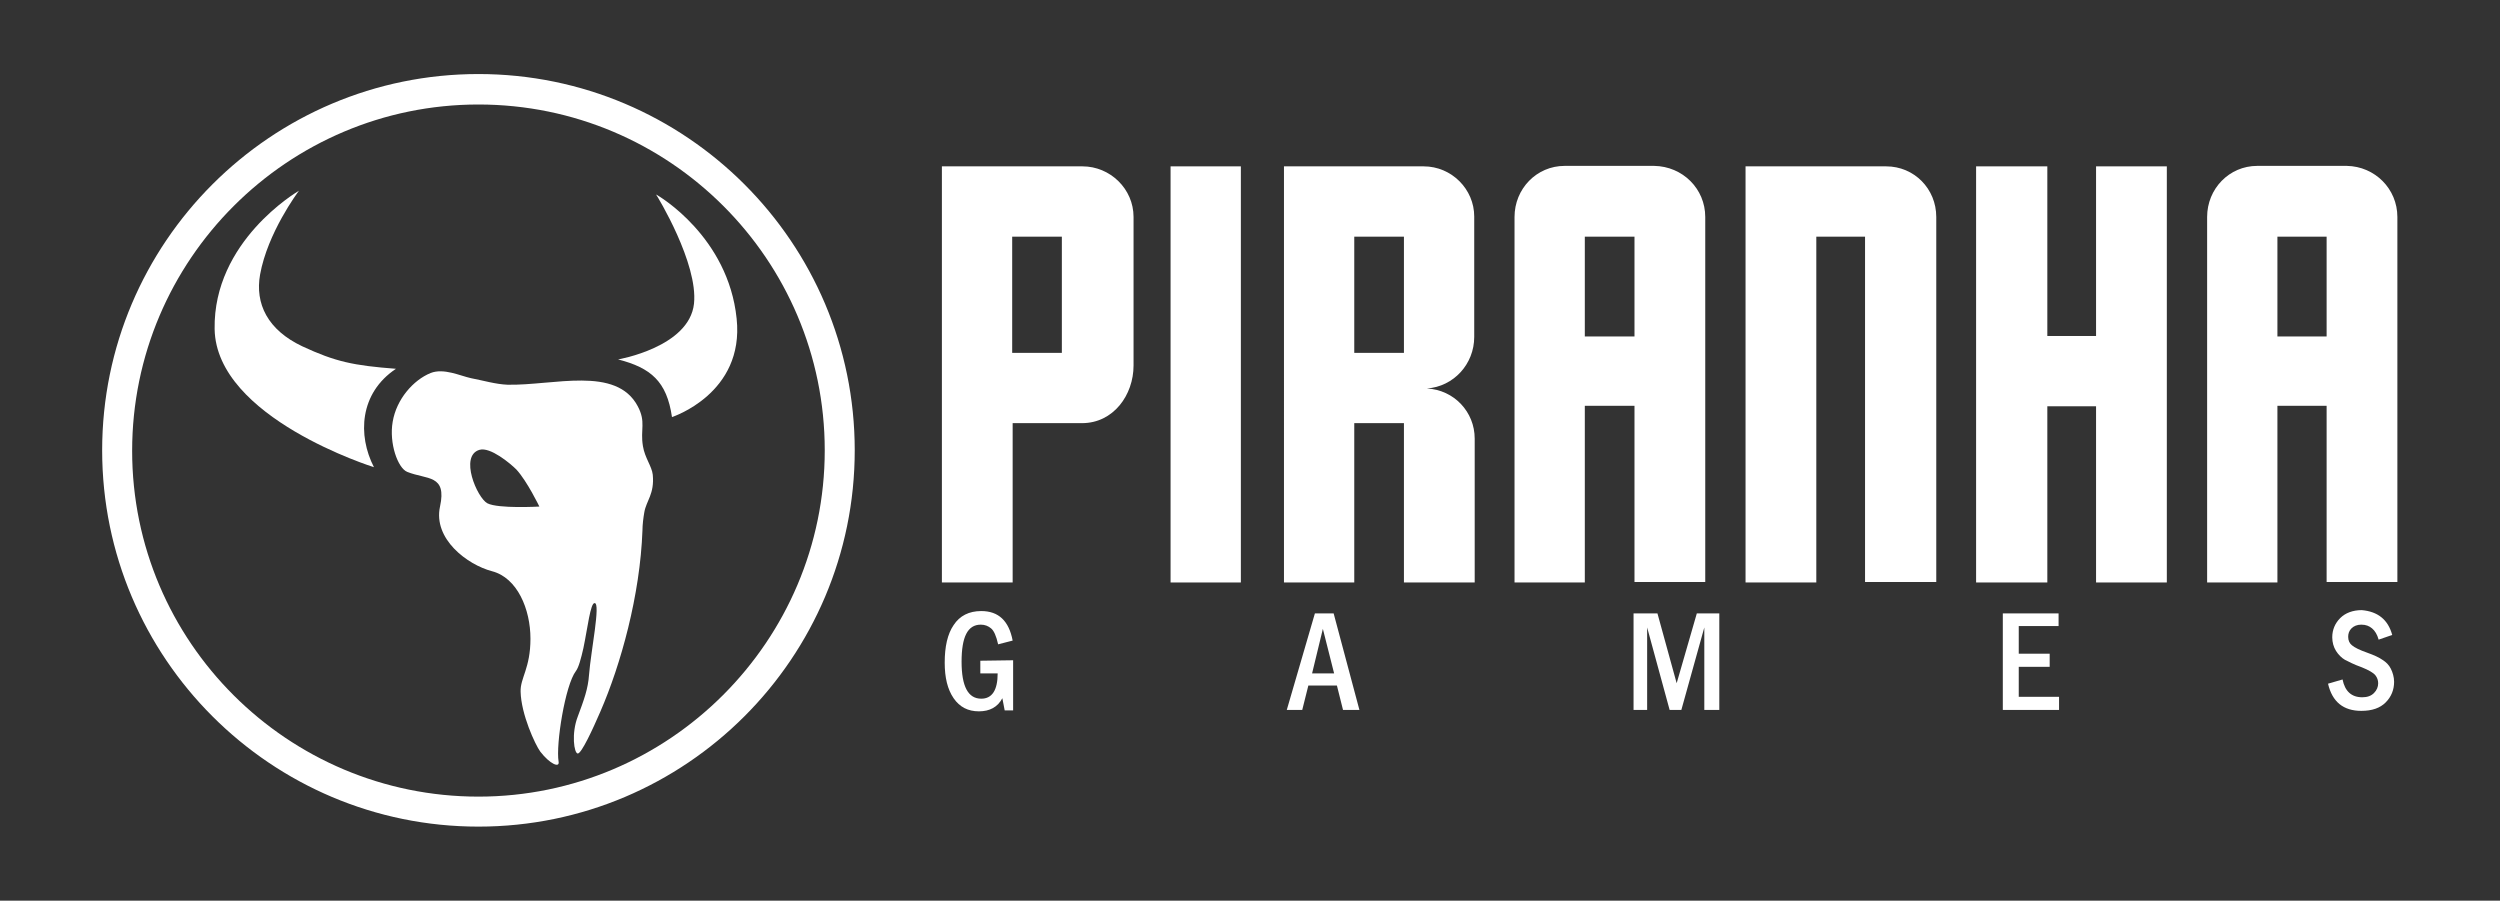
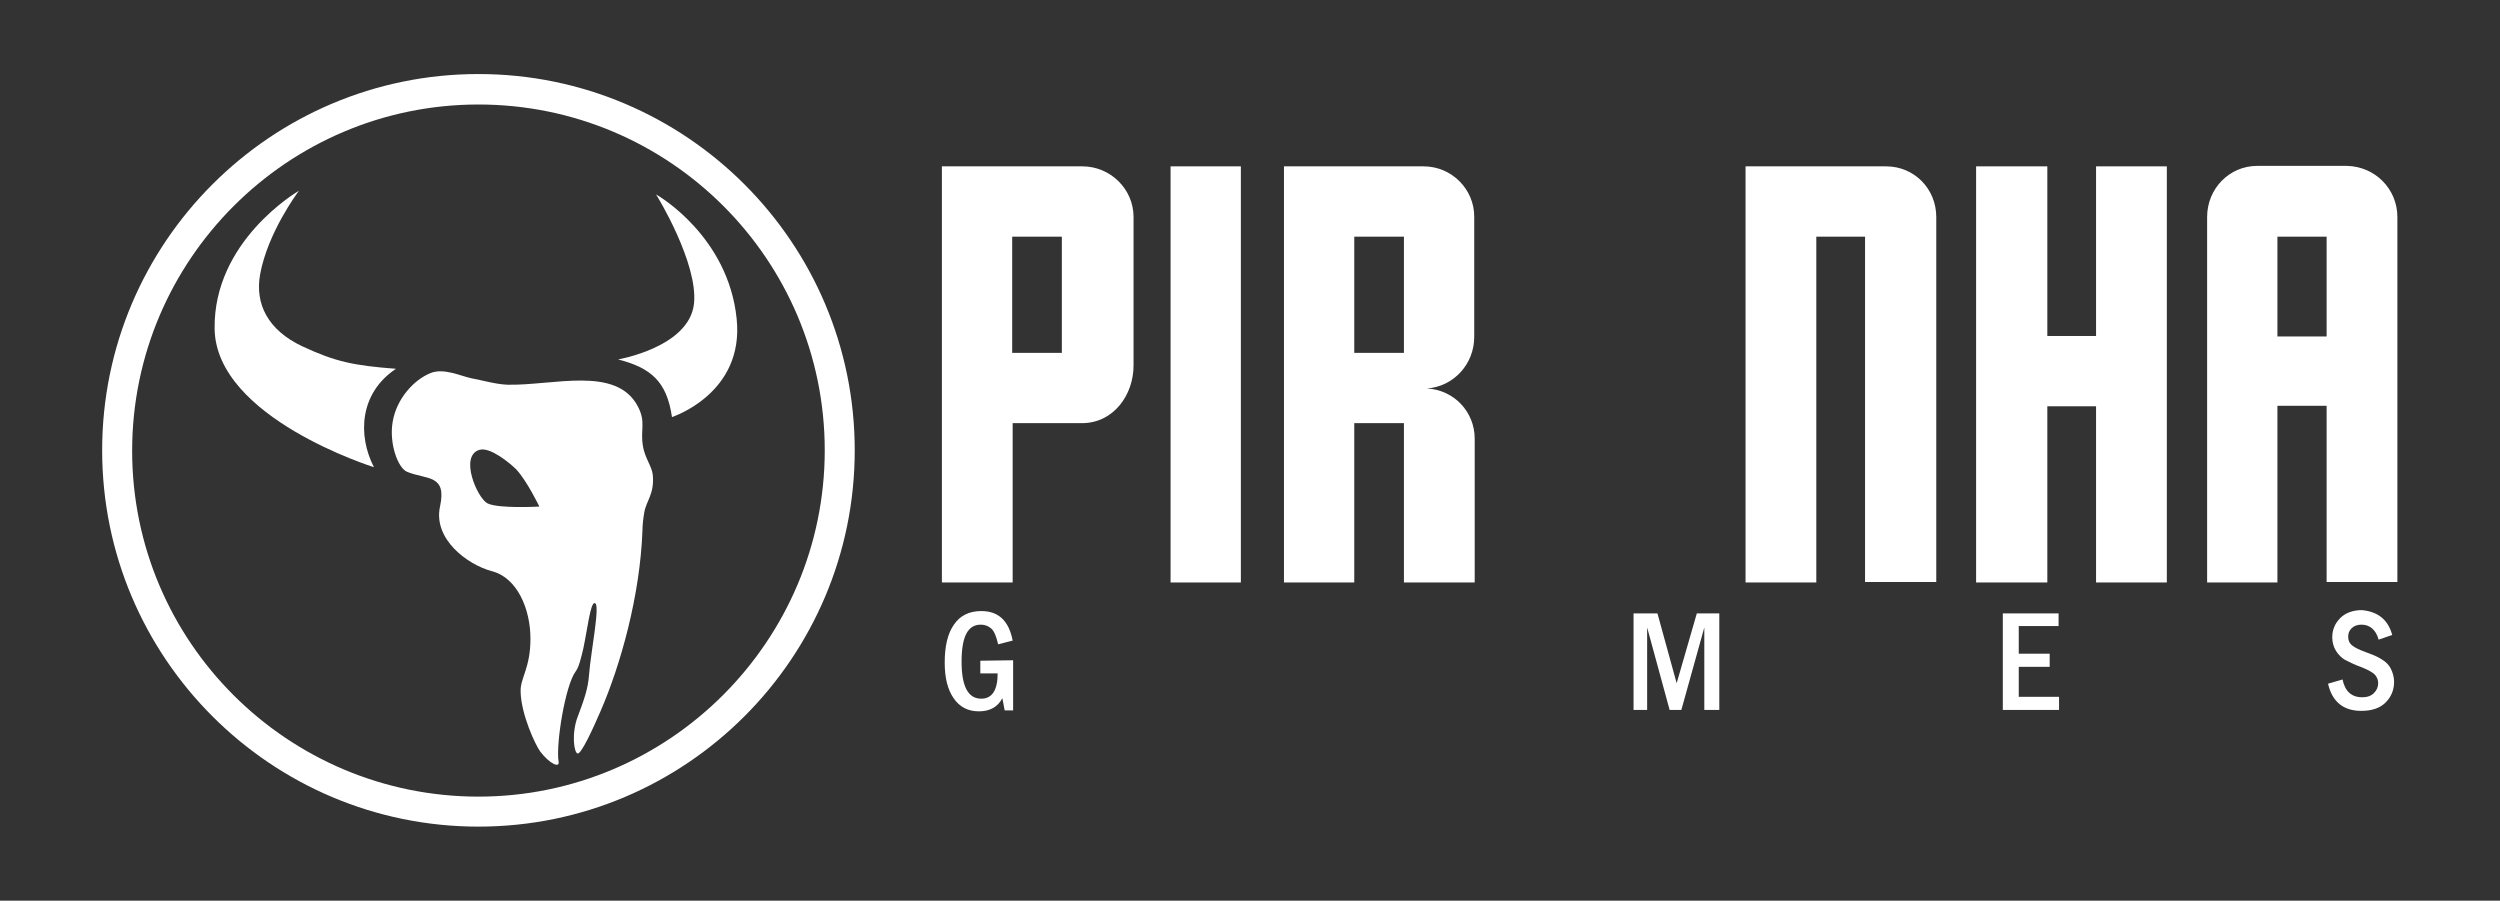
<svg xmlns="http://www.w3.org/2000/svg" version="1.1" id="Layer_1" x="0px" y="0px" viewBox="0 0 533.5 192.2" style="enable-background:new 0 0 533.5 192.2;" xml:space="preserve">
  <rect x="0" y="0" width="533.5" height="192.2" fill="#333333" stroke="none" />
  <style type="text/css">
	.st0{display:none;}
	.st1{display:inline;}
	.st2{fill:#363636;}
	.st3{fill:#FFC80A;}
	.st4{fill:#121112;}
	.st5{fill:#FFFFFF;}
	.st6{fill:none;stroke:#363636;stroke-width:2;stroke-miterlimit:10;}
	.st7{display:none;opacity:0.5;}
</style>
  <g id="Layer_1_00000119113283548828964080000015942334698149770903_" class="st0">
    <g class="st1">
      <g id="XMLID_1_">
        <g>
          <path class="st2" d="M87.9,8.4c48.3,0,87.5,39.2,87.5,87.5s-39.2,87.5-87.5,87.5S0.4,144.2,0.4,95.9C0.4,47.6,39.6,8.4,87.9,8.4      z M167.8,96.1c0-30.4-16.9-56.8-41.9-70.3c-11.3-6.1-24.3-9.6-38.1-9.6c-44.2,0-80,35.8-80,80s35.8,80,80,80      c8,0,15.7-1.2,23-3.4C143.8,162.9,167.8,132.3,167.8,96.1z" />
          <path class="st2" d="M130.4,33.8c3.3,3.2,22.1,26.7,18.9,37.1c-3.6,10.9-12.6,18.5-20,23.9l-0.6,0.5c0.2,0.8,0.6,1.6,1,2.4      c0.6,1.2,1.2,2.5,1.3,3.9c0.3,3.6-0.6,5.8-1.3,7.5c-0.3,0.8-0.6,1.4-0.7,2.1c-0.2,1.2-0.4,2.8-0.4,3.9c-0.5,16.2-5.5,32.8-10,43      c-0.4,0.8-0.7,1.8-1.1,2.9c-1.3,3.8-3.8,8.7-7.4,9.5c-0.2,0.1-0.5,0.1-0.7,0.1c-3.8,0.5-4.3,0.4-4.7,0.3c-0.4-0.1-2.1-0.6-4-1.3      h-0.1l-2-0.7v-2.1c0-1.9-0.9-3.9-1.8-6.1c-1.1-2.5-2.3-5.4-2.4-8.5c-0.1-2.1,0.6-4.1,1.1-5.8c0.4-1.3,0.8-2.5,0.8-3.5      c-0.2-5.6-2.5-9.6-5.1-14.3c-0.6-1.1-1.3-2.3-1.9-3.5c-6.8-1.3-9.6-6.5-12-10.7c-0.5-0.9-0.9-1.7-1.4-2.5l-1.1-1.8l1.3-1.6      c0.8-1,1.1-1.8,0.9-2.3c-0.3-0.6-1.8-1.5-4.3-1.8l-2.3-0.2h-1v-0.1l-1.3-0.1c-9-0.6-37.8-12-43.4-30.5c-2.1-6.9-0.7-14.7,4-22.4      c5.3-8.7,14.5-16.4,20.9-17.6l8.8-1.6l-6.1,6.6C49.6,41.9,39.1,55.6,41,64.9c0.6,3.1,2.7,5.3,6.3,6.9c5.1,2.3,11.7,2.5,18.6,2.8      c2.7,0.1,5.4,0.2,8.1,0.4l2.7,0.2C77.4,75,78,75,78.8,75c2.1,0,4.1,0.6,5.7,1.1c0.7,0.2,1.4,0.4,1.9,0.5      c0.9,0.2,1.8,0.4,2.7,0.6c1.9,0.4,3.7,0.9,5.3,0.9c0.3,0,0.6,0,0.8,0c2.4,0,4.9-0.2,7.6-0.5c1.7-0.2,3.4-0.3,5.2-0.4l4.2-2.3      c2.6-1.4,5.6-2.4,8.5-3.3c7.3-2.4,11.9-4.2,12.4-9c0.5-4.4-1.5-8.8-3.6-13.4c-1.9-4.2-3.8-8.5-4.1-13.1l-0.4-7.6L130.4,33.8z       M146.4,69.9c2.4-7.9-13.8-29.8-18.1-34c0.5,9,8.8,17.6,7.7,27c0,0.3-0.1,0.6-0.1,0.9c-0.1,0.3-0.1,0.6-0.2,0.9      c-0.1,0.3-0.1,0.5-0.3,0.7c-0.1,0.2-0.1,0.4-0.2,0.5c-0.4,0.8-0.8,1.5-1.4,2.2c-0.1,0.1-0.2,0.2-0.3,0.4      c-0.2,0.3-0.5,0.5-0.7,0.7s-0.4,0.3-0.6,0.5c-0.7,0.5-1.4,1-2.2,1.4c-0.2,0.1-0.4,0.2-0.7,0.3c-0.3,0.1-0.5,0.3-0.8,0.4      c-1.1,0.5-2.2,0.9-3.3,1.3c-0.3,0.1-0.6,0.2-0.8,0.3c-0.3,0.1-0.6,0.2-0.9,0.3c-0.8,0.3-1.6,0.5-2.3,0.8      c-0.9,0.3-1.8,0.6-2.7,0.9c-1,0.3-1.9,0.7-2.8,1.1c-0.2,0.1-0.4,0.2-0.7,0.3c-0.3,0.1-0.5,0.2-0.8,0.4c-0.2,0.1-0.5,0.2-0.7,0.3      c7.6,1.9,14.4,4.7,13.9,14.7c0.7-0.5,1.5-1.1,2.3-1.7c0.9-0.7,1.8-1.4,2.6-2.1c0.4-0.3,0.9-0.7,1.3-1.1c0.4-0.3,0.7-0.6,1.1-1      c0.2-0.1,0.3-0.3,0.5-0.4c0.3-0.2,0.5-0.5,0.8-0.7c0.2-0.2,0.5-0.4,0.7-0.7c0.4-0.4,0.7-0.7,1.1-1.1c0.3-0.3,0.6-0.6,0.9-1      c0.8-0.9,1.6-1.9,2.4-2.9c0.2-0.2,0.4-0.5,0.6-0.7c0.6-0.8,1.1-1.6,1.6-2.4c0.1-0.2,0.3-0.4,0.4-0.7c0.7-1.2,1.3-2.4,1.8-3.6      c0.1-0.2,0.2-0.4,0.2-0.6C146,71.1,146.2,70.5,146.4,69.9z M126,110.9c0.4-2.8,2.3-4.4,1.9-8.9c-0.1-0.6-0.3-1.2-0.5-1.8      c-0.1-0.1-0.1-0.3-0.2-0.4c-0.2-0.4-0.4-0.8-0.6-1.2c-0.2-0.3-0.3-0.7-0.4-1l0,0c-0.1-0.3-0.3-0.7-0.4-1s-0.2-0.7-0.3-1.1      c-0.6-3.9,0.7-5.6-1.2-9.2c-0.2-0.4-0.5-0.9-0.8-1.3c-0.2-0.3-0.4-0.5-0.6-0.7c-1.1-1.3-2.5-2.2-4.1-2.8      c-0.3-0.1-0.6-0.2-0.9-0.3c-0.3-0.1-0.6-0.2-0.9-0.3c-0.9-0.2-1.9-0.4-2.9-0.5c-0.3,0-0.6-0.1-0.9-0.1c-0.7-0.1-1.5-0.1-2.2-0.1      c-2.6,0-5.3,0.2-8.1,0.5c-0.7,0.1-1.4,0.1-2,0.2c-2,0.2-4,0.3-5.9,0.3c-0.3,0-0.6,0-0.9,0c-2.7-0.1-5.6-1-8.5-1.5      c-0.5-0.1-1-0.2-1.6-0.4c-0.4-0.1-0.8-0.3-1.3-0.4c-0.4-0.1-0.8-0.3-1.3-0.3c-1-0.3-2-0.4-2.9-0.4c-0.2,0-0.4,0-0.5,0      s-0.1,0-0.2,0c-0.2,0-0.3,0-0.5,0.1c-0.1,0-0.3,0.1-0.4,0.1s-0.2,0-0.2,0.1c-0.2,0-0.3,0.1-0.5,0.2c-0.3,0.1-0.7,0.3-1,0.5      l-0.1,0.1l0,0c-2.2,1.3-3.8,3.4-4.9,5.9c-0.2,0.3-0.3,0.7-0.4,1c-1.9,5.3-1.5,11.8,1,15.4c0.3,0,0.5,0,0.8,0      c0.5,0,1,0.1,1.4,0.2c0.1,0,0.3,0,0.4,0.1c2.2,0.4,4,1.1,5.2,2.3c0.1,0.1,0.1,0.1,0.2,0.2s0.1,0.1,0.2,0.2s0.1,0.2,0.2,0.2      c0.1,0.1,0.1,0.2,0.2,0.2c0.1,0.2,0.2,0.3,0.3,0.5c0.1,0.3,0.2,0.5,0.2,0.8c0.1,0.4,0.1,0.9-0.1,1.4c-0.1,0.5-0.3,0.9-0.5,1.4      c-0.3,0.5-0.6,1-1,1.6c3.1,5.1,5.1,11.4,12.8,12c3.4,6.9,7.8,12.1,8.1,20.5c0.1,3-2,6.1-1.9,9.3c0.2,5.2,4.3,9.7,4.3,14.7      c0.5,0.2,1.4,0.5,2.2,0.8c0.1,0,0.1,0,0.2,0.1c0.7,0.2,1.3,0.4,1.7,0.4c0.1,0,0.1,0,0.1,0c0.8-2.5,0.1-13.2,5.7-19.9      c1.7-9,1.7-7.4,3.6-16.4c0,0.1,0,0.1,0.1,0.2h0.1c0.1,0,0.2,0,0.2,0c0.1,0,0.2,0,0.2,0.2c-0.6,8.7-1.8,14-2,16.7      c2.2,5.4-1.8,10.6-4.6,18.9c4-0.5,5-6.7,6.8-10.7c4.8-10.9,9.3-26.9,9.8-41.9C125.6,113.8,125.8,112.1,126,110.9z M73.8,78      c-0.6-0.1-1.3-0.1-1.9-0.1l0,0c-0.6,0-1.2-0.1-1.7-0.1h-0.1c-1.1-0.1-2.3-0.1-3.4-0.1c-0.1,0-0.2,0-0.3,0      c-1.6-0.1-3.2-0.1-4.8-0.2c-2.1-0.1-4.2-0.3-6.3-0.5c-0.9-0.1-1.8-0.3-2.7-0.4c-0.3-0.1-0.5-0.1-0.8-0.2c-0.7-0.1-1.3-0.3-2-0.5      c-0.3-0.1-0.5-0.1-0.8-0.2c-1-0.3-2-0.7-3-1.1c-19.1-8.5,0.4-33.6,4.2-37.8C42,38.3,22.7,56.3,27.7,72.9      c0.1,0.3,0.2,0.5,0.3,0.8c0.1,0.2,0.1,0.4,0.2,0.6c0.4,1,0.9,2,1.4,3c0.3,0.5,0.5,0.9,0.8,1.4c0.1,0.2,0.3,0.5,0.5,0.7      s0.3,0.4,0.5,0.7c0.1,0.2,0.2,0.3,0.4,0.5c0.2,0.3,0.4,0.6,0.7,0.8c0.2,0.2,0.4,0.4,0.5,0.7c0.1,0.2,0.3,0.3,0.4,0.5      c0.3,0.3,0.5,0.6,0.8,0.8c0.2,0.2,0.3,0.4,0.5,0.5c0.3,0.3,0.7,0.7,1,1c0.4,0.4,0.9,0.8,1.3,1.2c0.1,0.1,0.2,0.2,0.3,0.2      c0.5,0.4,0.9,0.8,1.4,1.2c0.6,0.5,1.3,1,2,1.5c0.2,0.2,0.5,0.3,0.7,0.5c1,0.8,2.1,1.5,3.2,2.2c0.5,0.3,1,0.6,1.5,0.9      c1.9,1.1,3.8,2.2,5.7,3.1c0.4,0.2,0.8,0.4,1.3,0.6c0.3,0.1,0.5,0.2,0.8,0.3c0.2,0.1,0.5,0.2,0.7,0.3c1,0.4,2,0.9,3,1.3      c0.2,0.1,0.5,0.2,0.7,0.3c0.6,0.2,1.2,0.5,1.8,0.7c0.3,0.1,0.6,0.2,0.9,0.3c0.9,0.3,1.7,0.6,2.5,0.8c0.2,0.1,0.4,0.1,0.6,0.2      c0.8,0.2,1.5,0.4,2.2,0.5c0.8,0.2,1.6,0.3,2.2,0.3C64.6,93.8,65.3,83.6,73.8,78z" />
          <path class="st3" d="M149.3,70.9c3.2-10.4-15.6-33.9-18.9-37.1l-5.5-5.3l1-2.8c24.9,13.5,41.9,40,41.9,70.3      c0,36.2-24,66.8-57,76.6l-0.7-2.2c3.6-0.8,6-5.8,7.4-9.5c0.4-1,0.7-2,1.1-2.9c4.5-10.2,9.5-26.8,10-43c0-1.2,0.2-2.7,0.4-3.9      c0.1-0.7,0.3-1.3,0.7-2.1c0.7-1.7,1.6-3.9,1.3-7.5c-0.1-1.5-0.7-2.7-1.3-3.9c-0.4-0.8-0.8-1.6-1-2.4l0.6-0.5      C136.7,89.4,145.7,81.8,149.3,70.9z" />
          <path class="st2" d="M145.5,72.3c0.1-0.2,0.2-0.4,0.2-0.6C145.7,71.9,145.6,72.1,145.5,72.3z" />
          <path class="st2" d="M143.3,76.6c0.1-0.2,0.3-0.4,0.4-0.7C143.6,76.1,143.5,76.4,143.3,76.6z" />
          <path class="st2" d="M141.2,79.7c0.2-0.3,0.4-0.5,0.6-0.7C141.5,79.3,141.3,79.5,141.2,79.7z" />
          <path class="st2" d="M138.8,82.6c-0.3,0.3-0.6,0.7-0.9,1C138.1,83.3,138.5,83,138.8,82.6z" />
          <path class="st2" d="M135.3,86.1c0.3-0.2,0.5-0.5,0.8-0.7C135.8,85.6,135.5,85.9,135.3,86.1z" />
          <path class="st2" d="M135.9,63.9c0.1-0.3,0.1-0.6,0.1-0.9C136,63.3,135.9,63.6,135.9,63.9z" />
          <path class="st2" d="M135.6,64.8c0.1-0.3,0.1-0.6,0.2-0.9C135.8,64.2,135.7,64.5,135.6,64.8z" />
          <path class="st2" d="M133.7,87.5c0.4-0.3,0.7-0.6,1.1-1C134.4,86.8,134.1,87.2,133.7,87.5z" />
          <path class="st2" d="M132.4,88.6c0.4-0.4,0.9-0.7,1.3-1.1C133.3,87.8,132.8,88.2,132.4,88.6z" />
-           <path class="st3" d="M129.4,49.2c2.1,4.7,4.1,9.1,3.6,13.4c-0.5,4.8-5,6.6-12.4,9c-2.9,1-5.9,1.9-8.5,3.3l-4.2,2.3      c-1.7,0.1-3.5,0.2-5.2,0.4c-2.7,0.2-5.3,0.5-7.6,0.5c-0.3,0-0.6,0-0.8,0c-1.6,0-3.4-0.5-5.3-0.9c-0.9-0.2-1.8-0.4-2.7-0.6      c-0.5-0.1-1.2-0.3-1.9-0.5c-1.6-0.5-3.6-1.1-5.7-1.1c-0.7,0-1.4,0.1-2.1,0.2L74,75c-2.7-0.2-5.5-0.3-8.1-0.4      c-7-0.3-13.5-0.5-18.6-2.8c-3.6-1.6-5.6-3.9-6.3-6.9c-1.9-9.3,8.6-23,11.5-26.1l6.1-6.6l-8.8,1.6c-6.5,1.2-15.6,8.9-20.9,17.6      c-4.7,7.7-6.1,15.4-4,22.4c5.6,18.5,34.4,29.9,43.4,30.5l1.3,0.1v0.1h1l2.3,0.2c2.4,0.3,3.9,1.2,4.3,1.8      c0.2,0.4-0.2,1.3-0.9,2.3l-1.3,1.6l1.1,1.8c0.5,0.8,0.9,1.6,1.4,2.5c2.3,4.3,5.2,9.5,12,10.7c0.6,1.2,1.3,2.4,1.9,3.5      c2.7,4.7,4.9,8.7,5.1,14.3c0,0.9-0.4,2.2-0.8,3.5c-0.6,1.7-1.2,3.7-1.1,5.8c0.1,3.2,1.3,6,2.4,8.5c0.9,2.2,1.8,4.2,1.8,6.1v2.1      l2,0.7h0.1c2,0.7,3.7,1.2,4,1.3c0.4,0.1,0.8,0.2,4.7-0.3c0.3,0,0.5-0.1,0.7-0.1l0.7,2.2c-7.3,2.2-15,3.4-23,3.4      c-44.2,0-80-35.8-80-80s35.8-80,80-80c13.8,0,26.8,3.5,38.1,9.6l-1,2.8l0.4,7.6C125.5,40.7,127.5,45,129.4,49.2z" />
          <path class="st2" d="M128.5,91.6c0.4-0.3,0.9-0.6,1.3-1c-0.8,0.6-1.5,1.1-2.3,1.7c0.5-10-6.3-12.8-13.9-14.7      c0.2-0.1,0.4-0.2,0.7-0.3c4.6,0.4,9.9,1.9,12.8,7.5C128.6,87.7,128.5,89.8,128.5,91.6z" />
          <path class="st2" d="M123.1,84.2c0.2,0.2,0.4,0.5,0.6,0.7C123.5,84.6,123.3,84.4,123.1,84.2z" />
          <path class="st2" d="M119,81.4c-0.3-0.1-0.6-0.2-0.9-0.3C118.4,81.2,118.7,81.3,119,81.4z" />
          <path class="st2" d="M115.7,76.7c-0.2,0.1-0.4,0.2-0.7,0.3C115.3,76.8,115.5,76.7,115.7,76.7z" />
          <path class="st2" d="M117.2,80.8c-0.9-0.2-1.9-0.4-2.9-0.5C115.4,80.4,116.3,80.6,117.2,80.8z" />
          <path class="st2" d="M115.1,131.7c0,0.1,0,0.1,0.1,0.2C115.2,131.8,115.2,131.8,115.1,131.7z" />
          <path class="st2" d="M114.3,80.3c-0.3,0-0.6-0.1-0.9-0.1C113.8,80.3,114.1,80.3,114.3,80.3z" />
          <path class="st2" d="M101.1,80.8c0.7-0.1,1.4-0.1,2-0.2C102.5,80.7,101.8,80.8,101.1,80.8z" />
          <path class="st2" d="M96.2,100.8c2.5,2.7,3.6,4.8,4.6,8.5c-1.6,0.6-4.1,0.9-6.4,0.9c-2.1,0-4-0.3-5.2-0.9      c-2.4-1.3-6.1-11.7-1.5-13.1c0.2-0.1,0.4-0.1,0.7-0.1c1,0,2.1,0.5,3.3,1.2c0.4,0.2,0.8,0.5,1.1,0.7c0.4,0.3,0.7,0.5,1.1,0.8      C94.9,99.5,95.8,100.3,96.2,100.8z" />
          <path class="st2" d="M77.2,78.2c-0.1,0-0.2,0-0.2,0.1C77.1,78.3,77.1,78.2,77.2,78.2z" />
          <path class="st2" d="M77,78.3l-1.4,0.6c0.3-0.2,0.6-0.3,1-0.5C76.7,78.4,76.8,78.3,77,78.3z" />
          <path class="st2" d="M73.7,101.6c-0.1,0-0.3-0.1-0.4-0.1C73.5,101.6,73.6,101.6,73.7,101.6z" />
          <path class="st2" d="M71.9,77.9c0.6,0,1.3,0.1,1.9,0.1c-8.5,5.6-9.2,15.8-5.3,23.2c-0.6,0-1.4-0.2-2.2-0.3      c0.5,0.1,1,0.2,1.4,0.2c-1.9-4.2-2.2-10-0.6-15.2C68,82.6,69.7,79.8,71.9,77.9z" />
          <path class="st2" d="M71.1,99.8l0.8,1.6c-0.3,0-0.5,0-0.8,0c-2.5-3.6-2.9-10.2-1-15.4c0,0.1-0.1,0.2-0.1,0.3      C68.5,90.9,69.2,96.2,71.1,99.8z" />
          <path class="st2" d="M75.4,79c-2.2,1.5-3.8,3.5-4.8,5.7c0,0.1-0.1,0.2-0.1,0.2C71.6,82.4,73.2,80.3,75.4,79z" />
          <path class="st2" d="M70.5,84.9c-0.1,0.3-0.3,0.7-0.4,1C70.3,85.6,70.4,85.2,70.5,84.9z" />
          <path class="st2" d="M63.5,100.2c0.2,0.1,0.4,0.1,0.6,0.2C63.9,100.3,63.7,100.3,63.5,100.2z" />
          <path class="st2" d="M61,99.5c-0.3-0.1-0.6-0.2-0.9-0.3C60.4,99.3,60.7,99.4,61,99.5z" />
          <path class="st2" d="M57.5,98.2c0.2,0.1,0.5,0.2,0.7,0.3C58,98.4,57.8,98.3,57.5,98.2z" />
          <path class="st2" d="M53.8,96.7c0.2,0.1,0.5,0.2,0.7,0.3C54.3,96.9,54.1,96.8,53.8,96.7z" />
          <path class="st2" d="M49,75.7c0.3,0.1,0.5,0.2,0.8,0.2C49.6,75.8,49.3,75.8,49,75.7z" />
          <path class="st2" d="M37.3,86.4c0.5,0.4,0.9,0.8,1.4,1.2C38.2,87.2,37.8,86.8,37.3,86.4z" />
          <path class="st2" d="M34.2,83.4c0.2,0.2,0.3,0.4,0.5,0.5C34.6,83.8,34.4,83.6,34.2,83.4z" />
          <path class="st2" d="M33,82.1c0.1,0.2,0.3,0.3,0.4,0.5C33.3,82.4,33.2,82.2,33,82.1z" />
          <path class="st2" d="M32.5,81.4c0.2,0.2,0.4,0.4,0.5,0.7C32.8,81.8,32.6,81.6,32.5,81.4z" />
          <path class="st2" d="M31.4,80.1c0.1,0.2,0.3,0.3,0.4,0.5C31.7,80.4,31.6,80.2,31.4,80.1z" />
          <path class="st2" d="M30.9,79.4c0.2,0.2,0.3,0.5,0.5,0.7C31.3,79.8,31.1,79.6,30.9,79.4z" />
          <path class="st2" d="M29.6,77.3c0.3,0.5,0.5,0.9,0.8,1.4C30.2,78.2,29.9,77.8,29.6,77.3z" />
          <path class="st2" d="M28,73.6c0.1,0.2,0.1,0.4,0.2,0.6C28.1,74.1,28.1,73.8,28,73.6z" />
        </g>
      </g>
    </g>
    <g class="st1">
      <g>
        <g id="XMLID_2_">
          <g>
            <path class="st2" d="M533,42v84.7h-16.4v-41h-11.5v41h-16.3V42c0-6.5,5.1-11.8,11.6-11.8h20.8C527.7,30.2,533,35.5,533,42z        M516.6,69.6V46.5h-11.5v23.1H516.6z" />
            <path class="st2" d="M531.8,138.9l-3.2,1.1c-0.4-1.2-0.9-2.1-1.5-2.6s-1.4-0.9-2.5-0.9c-1,0-1.7,0.3-2.3,0.9       c-0.5,0.6-0.8,1.2-0.8,2s0.3,1.5,0.9,2c0.6,0.5,1.8,1.1,3.6,1.8c1.5,0.6,2.7,1.1,3.5,1.7c0.8,0.5,1.5,1.2,2,2.1       s0.8,1.9,0.8,3.1c0,1.9-0.7,3.5-2,4.8s-3.2,2-5.6,2c-4.2,0-6.7-2.1-7.7-6.3l3.3-0.9c0.6,2.8,2.1,4.1,4.5,4.1       c1.2,0,2.1-0.3,2.7-0.9s0.9-1.4,0.9-2.3c0-0.7-0.2-1.3-0.7-1.9c-0.4-0.6-1.5-1.2-3.2-1.8c-1.8-0.7-3.1-1.3-3.9-1.7       c-0.8-0.5-1.5-1.2-2-2.1s-0.8-2-0.8-3.1c0-1.8,0.6-3.3,1.9-4.5s2.9-1.8,5-1.8C528.4,133.5,530.8,135.3,531.8,138.9z" />
            <polygon class="st2" points="479.5,30.2 479.5,126.7 463,126.7 463,85.9 451.7,85.9 451.7,126.7 435.3,126.7 435.3,30.2        451.7,30.2 451.7,69.6 463,69.6 463,30.2      " />
            <polygon class="st2" points="454.4,153.3 454.4,156.4 441.4,156.4 441.4,133.9 454.3,133.9 454.3,136.9 445.1,136.9        445.1,143.3 452.3,143.3 452.3,146.3 445.1,146.3 445.1,153.3      " />
            <path class="st2" d="M425.9,42v84.7h-16.5V46.5h-11.3v80.2h-16.4V30.2h32.6C420.8,30.2,425.9,35.5,425.9,42z" />
            <polygon class="st2" points="375.6,133.9 375.6,156.4 372.2,156.4 372.2,137.2 366.8,156.4 364.1,156.4 358.9,137.2        358.9,156.4 355.8,156.4 355.8,133.9 361.3,133.9 365.8,150.1 370.4,133.9      " />
            <path class="st2" d="M372.4,42v84.7H356v-41h-11.5v41h-16.3V42c0-6.5,5.1-11.8,11.6-11.8h20.8C367.1,30.2,372.4,35.5,372.4,42z        M356,69.6V46.5h-11.5v23.1H356z" />
            <path class="st2" d="M318.9,93.3v33.4h-16.4V89.8H291v36.9h-16.3V30.2h32.4c6.5,0,11.8,5.3,11.8,11.6v27.9       c0,6.4-4.8,11.5-11,11.9C314.1,82,318.9,87.1,318.9,93.3z M302.4,73.5v-27h-11.5v27H302.4z" />
            <path class="st2" d="M286.1,133.9l6,22.4h-3.8l-1.4-5.6h-6.6l-1.4,5.6h-3.5l6.5-22.4H286.1z M286.2,147.8l-2.6-10.3l-2.5,10.3       H286.2z" />
            <rect x="248.3" y="30.2" class="st2" width="16.3" height="96.5" />
            <path class="st2" d="M239.7,42v34.4c0,6.8-4.7,13.3-11.9,13.3h-16.1v36.9h-16.4V30.2h32.6C234.3,30.2,239.7,35.5,239.7,42z        M223.1,73.5v-27h-11.5v27H223.1z" />
            <path class="st4" d="M211.8,144.9v11.7h-2l-0.5-2.8c-1.1,2.1-2.9,3.1-5.4,3.1s-4.5-1-5.9-3.1c-1.4-2-2.1-4.8-2.1-8.3       c0-3.7,0.7-6.6,2.1-8.7c1.4-2.1,3.5-3.2,6.4-3.2c4,0,6.4,2.3,7.2,6.8l-3.4,0.8c-0.4-1.9-0.9-3.2-1.6-3.8       c-0.7-0.6-1.5-0.9-2.4-0.9c-3,0-4.5,2.9-4.5,8.5c0,5.7,1.5,8.6,4.6,8.6c2.6,0,3.8-1.9,3.8-5.9h-4v-3L211.8,144.9L211.8,144.9z" />
          </g>
        </g>
      </g>
    </g>
  </g>
  <g>
    <g>
      <g id="XMLID_5_">
        <g>
          <path class="st5" d="M511.6,46.3v77.9h-15.1V86.6H486v37.7h-15v-78c0-6,4.7-10.9,10.7-10.9h19.1      C506.8,35.5,511.6,40.3,511.6,46.3z M496.5,71.7V50.5H486v21.3h10.5V71.7z" />
          <path class="st5" d="M510.5,135.5l-2.9,1c-0.3-1.1-0.8-1.9-1.4-2.4s-1.3-0.8-2.3-0.8c-0.9,0-1.6,0.3-2.1,0.8s-0.7,1.1-0.7,1.8      c0,0.8,0.3,1.4,0.8,1.8c0.6,0.5,1.6,1,3.3,1.6c1.4,0.5,2.5,1,3.2,1.5c0.8,0.5,1.4,1.1,1.8,1.9s0.7,1.8,0.7,2.8      c0,1.7-0.6,3.2-1.8,4.4s-2.9,1.8-5.2,1.8c-3.8,0-6.2-1.9-7.1-5.8l3.1-0.9c0.5,2.5,1.9,3.8,4.2,3.8c1.1,0,1.9-0.3,2.5-0.9      s0.9-1.3,0.9-2.1c0-0.6-0.2-1.2-0.6-1.7s-1.4-1.1-2.9-1.7c-1.7-0.6-2.8-1.2-3.6-1.6c-0.7-0.4-1.4-1.1-1.9-1.9      c-0.5-0.8-0.8-1.8-0.8-2.9c0-1.6,0.6-3,1.7-4.1s2.7-1.7,4.6-1.7C507.4,130.5,509.6,132.2,510.5,135.5z" />
          <polygon class="st5" points="462.4,35.5 462.4,124.3 447.3,124.3 447.3,86.7 436.9,86.7 436.9,124.3 421.7,124.3 421.7,35.5       436.9,35.5 436.9,71.7 447.3,71.7 447.3,35.5     " />
          <polygon class="st5" points="439.4,148.7 439.4,151.5 427.4,151.5 427.4,130.9 439.3,130.9 439.3,133.6 430.8,133.6       430.8,139.5 437.4,139.5 437.4,142.3 430.8,142.3 430.8,148.7     " />
          <path class="st5" d="M413.2,46.3v77.9H398V50.5h-10.4v73.8h-15.1V35.5h30C408.5,35.5,413.2,40.3,413.2,46.3z" />
          <polygon class="st5" points="366.9,130.9 366.9,151.5 363.7,151.5 363.7,133.9 358.8,151.5 356.3,151.5 351.5,133.9       351.5,151.5 348.6,151.5 348.6,130.9 353.7,130.9 357.8,145.8 362.1,130.9     " />
-           <path class="st5" d="M363.9,46.3v77.9h-15.1V86.6h-10.6v37.7h-15v-78c0-6,4.7-10.9,10.7-10.9H353      C359.1,35.5,363.9,40.3,363.9,46.3z M348.8,71.7V50.5h-10.6v21.3h10.6V71.7z" />
          <path class="st5" d="M314.7,93.6v30.7h-15.1v-34H289v34h-15V35.5h29.8c6,0,10.8,4.9,10.8,10.7v25.7c0,5.8-4.4,10.6-10.1,11      C310.3,83.2,314.7,87.9,314.7,93.6z M299.6,75.3V50.5H289v24.8H299.6z" />
-           <path class="st5" d="M284.6,130.9l5.5,20.6h-3.5l-1.3-5.2h-6.1l-1.3,5.2h-3.3l6-20.6H284.6z M284.7,143.7l-2.4-9.5l-2.3,9.5      H284.7z" />
          <rect x="249.8" y="35.5" class="st5" width="15" height="88.8" />
          <path class="st5" d="M241.9,46.3V78c0,6.3-4.3,12.3-11,12.3h-14.8v34H201V35.5h30C236.9,35.5,241.9,40.3,241.9,46.3z       M226.6,75.3V50.5H216v24.8H226.6z" />
          <path class="st5" d="M216.2,140.9v10.7h-1.8l-0.5-2.6c-1,1.9-2.7,2.8-5,2.8s-4.1-0.9-5.4-2.8c-1.3-1.9-1.9-4.4-1.9-7.6      c0-3.4,0.6-6.1,1.9-8c1.3-2,3.3-3,5.9-3c3.7,0,5.9,2.1,6.7,6.3l-3.1,0.8c-0.4-1.8-0.9-2.9-1.5-3.4s-1.3-0.8-2.2-0.8      c-2.8,0-4.1,2.6-4.1,7.9c0,5.3,1.4,7.9,4.2,7.9c2.3,0,3.5-1.8,3.5-5.4h-3.7V141L216.2,140.9L216.2,140.9z" />
        </g>
      </g>
    </g>
  </g>
  <path class="st5" d="M102.1,176.4c-44.3,0-80.3-36-80.3-80.3s36-80.3,80.3-80.3s80.3,36,80.3,80.3S146.4,176.4,102.1,176.4z   M102.1,22.3c-40.7,0-73.9,33.1-73.9,73.9S61.4,170,102.1,170S176,136.8,176,96.1S142.9,22.3,102.1,22.3z" />
  <path class="st5" d="M157.2,68c1.7,16-13.8,21-13.8,21c-1.1-7.6-4.5-10.5-11.5-12.3c0,0,15.2-2.6,16.2-11.9  c0.9-8.6-7.8-22.9-8.1-23.3C140.6,41.8,155.4,50.5,157.2,68z" />
  <path class="st5" d="M84.5,78.7c-7.8,5.2-8.2,14.2-4.7,21c0,0-33.7-10.5-34-29.5c-0.3-18.7,17.5-29.2,18-29.5  c-0.3,0.4-6.7,9-8.3,17.9c-1.1,6.2,1.6,11.8,9,15.3C71.6,77.2,75.4,78,84.5,78.7z" />
  <path class="st5" d="M139.3,101.3c-0.2-1.8-1.7-3.6-2.1-6.1c-0.6-3.6,0.7-5.1-1.1-8.5c-4.6-8.7-18-4.4-27.8-4.6  c-2.5-0.1-5.2-0.9-7.8-1.4c-2.3-0.5-5.8-2.2-8.6-1.1c-3.7,1.5-7.3,5.6-8.1,10.4c-0.8,4.6,1.1,9.9,3.1,10.7c4.2,1.7,8.5,0.5,7,7.4  s5.8,12.4,11.1,13.8c5.4,1.4,8.2,8.1,8.2,14.4c0,6.3-2.2,8.4-2.1,11.3c0.1,4.8,3.1,11.3,4.2,12.8c2,2.6,4.2,3.6,3.9,2.1  c-0.6-3.6,1.4-16.3,3.7-19.3c0.6-0.8,1.1-2.7,1.6-4.9c0.9-4.3,1.5-9.7,2.4-9.6c1.3,0-0.8,10.2-1.2,15.3c-0.2,3-1.1,5.4-2.4,8.9  c-1.4,3.6-0.8,7.9,0,7.9s3.2-5.2,4.8-8.9c4.4-10.1,8.5-24.9,9-38.7c0-1.2,0.2-2.8,0.4-3.9C137.9,106.9,139.7,105.4,139.3,101.3z   M104,107.4c-2.2-1.2-6-10.1-1.7-11.4c2.3-0.7,6.6,2.9,7.9,4.2c2.3,2.5,4.9,7.9,4.9,7.9S106.3,108.6,104,107.4z" />
  <g id="Layer_1_copy" class="st7">
    <g class="st1">
      <g id="XMLID_4_">
        <g>
          <path class="st2" d="M87.9,8.4c48.3,0,87.5,39.2,87.5,87.5s-39.2,87.5-87.5,87.5S0.4,144.2,0.4,95.9C0.4,47.6,39.6,8.4,87.9,8.4      z M167.8,96.1c0-30.4-16.9-56.8-41.9-70.3c-11.3-6.1-24.3-9.6-38.1-9.6c-44.2,0-80,35.8-80,80s35.8,80,80,80      c8,0,15.7-1.2,23-3.4C143.8,162.9,167.8,132.3,167.8,96.1z" />
          <path class="st2" d="M130.4,33.8c3.3,3.2,22.1,26.7,18.9,37.1c-3.6,10.9-12.6,18.5-20,23.9l-0.6,0.5c0.2,0.8,0.6,1.6,1,2.4      c0.6,1.2,1.2,2.5,1.3,3.9c0.3,3.6-0.6,5.8-1.3,7.5c-0.3,0.8-0.6,1.4-0.7,2.1c-0.2,1.2-0.4,2.8-0.4,3.9c-0.5,16.2-5.5,32.8-10,43      c-0.4,0.8-0.7,1.8-1.1,2.9c-1.3,3.8-3.8,8.7-7.4,9.5c-0.2,0.1-0.5,0.1-0.7,0.1c-3.8,0.5-4.3,0.4-4.7,0.3c-0.4-0.1-2.1-0.6-4-1.3      h-0.1l-2-0.7v-2.1c0-1.9-0.9-3.9-1.8-6.1c-1.1-2.5-2.3-5.4-2.4-8.5c-0.1-2.1,0.6-4.1,1.1-5.8c0.4-1.3,0.8-2.5,0.8-3.5      c-0.2-5.6-2.5-9.6-5.1-14.3c-0.6-1.1-1.3-2.3-1.9-3.5c-6.8-1.3-9.6-6.5-12-10.7c-0.5-0.9-0.9-1.7-1.4-2.5l-1.1-1.8l1.3-1.6      c0.8-1,1.1-1.8,0.9-2.3c-0.3-0.6-1.8-1.5-4.3-1.8l-2.3-0.2h-1v-0.1l-1.3-0.1c-9-0.6-37.8-12-43.4-30.5c-2.1-6.9-0.7-14.7,4-22.4      c5.3-8.7,14.5-16.4,20.9-17.6l8.8-1.6l-6.1,6.6C49.6,41.9,39.1,55.6,41,64.9c0.6,3.1,2.7,5.3,6.3,6.9c5.1,2.3,11.7,2.5,18.6,2.8      c2.7,0.1,5.4,0.2,8.1,0.4l2.7,0.2C77.4,75,78,75,78.8,75c2.1,0,4.1,0.6,5.7,1.1c0.7,0.2,1.4,0.4,1.9,0.5      c0.9,0.2,1.8,0.4,2.7,0.6c1.9,0.4,3.7,0.9,5.3,0.9c0.3,0,0.6,0,0.8,0c2.4,0,4.9-0.2,7.6-0.5c1.7-0.2,3.4-0.3,5.2-0.4l4.2-2.3      c2.6-1.4,5.6-2.4,8.5-3.3c7.3-2.4,11.9-4.2,12.4-9c0.5-4.4-1.5-8.8-3.6-13.4c-1.9-4.2-3.8-8.5-4.1-13.1l-0.4-7.6L130.4,33.8z       M146.4,69.9c2.4-7.9-13.8-29.8-18.1-34c0.5,9,8.8,17.6,7.7,27c0,0.3-0.1,0.6-0.1,0.9c-0.1,0.3-0.1,0.6-0.2,0.9      c-0.1,0.3-0.1,0.5-0.3,0.7c-0.1,0.2-0.1,0.4-0.2,0.5c-0.4,0.8-0.8,1.5-1.4,2.2c-0.1,0.1-0.2,0.2-0.3,0.4      c-0.2,0.3-0.5,0.5-0.7,0.7s-0.4,0.3-0.6,0.5c-0.7,0.5-1.4,1-2.2,1.4c-0.2,0.1-0.4,0.2-0.7,0.3c-0.3,0.1-0.5,0.3-0.8,0.4      c-1.1,0.5-2.2,0.9-3.3,1.3c-0.3,0.1-0.6,0.2-0.8,0.3c-0.3,0.1-0.6,0.2-0.9,0.3c-0.8,0.3-1.6,0.5-2.3,0.8      c-0.9,0.3-1.8,0.6-2.7,0.9c-1,0.3-1.9,0.7-2.8,1.1c-0.2,0.1-0.4,0.2-0.7,0.3c-0.3,0.1-0.5,0.2-0.8,0.4c-0.2,0.1-0.5,0.2-0.7,0.3      c7.6,1.9,14.4,4.7,13.9,14.7c0.7-0.5,1.5-1.1,2.3-1.7c0.9-0.7,1.8-1.4,2.6-2.1c0.4-0.3,0.9-0.7,1.3-1.1c0.4-0.3,0.7-0.6,1.1-1      c0.2-0.1,0.3-0.3,0.5-0.4c0.3-0.2,0.5-0.5,0.8-0.7c0.2-0.2,0.5-0.4,0.7-0.7c0.4-0.4,0.7-0.7,1.1-1.1c0.3-0.3,0.6-0.6,0.9-1      c0.8-0.9,1.6-1.9,2.4-2.9c0.2-0.2,0.4-0.5,0.6-0.7c0.6-0.8,1.1-1.6,1.6-2.4c0.1-0.2,0.3-0.4,0.4-0.7c0.7-1.2,1.3-2.4,1.8-3.6      c0.1-0.2,0.2-0.4,0.2-0.6C146,71.1,146.2,70.5,146.4,69.9z M126,110.9c0.4-2.8,2.3-4.4,1.9-8.9c-0.1-0.6-0.3-1.2-0.5-1.8      c-0.1-0.1-0.1-0.3-0.2-0.4c-0.2-0.4-0.4-0.8-0.6-1.2c-0.2-0.3-0.3-0.7-0.4-1l0,0c-0.1-0.3-0.3-0.7-0.4-1s-0.2-0.7-0.3-1.1      c-0.6-3.9,0.7-5.6-1.2-9.2c-0.2-0.4-0.5-0.9-0.8-1.3c-0.2-0.3-0.4-0.5-0.6-0.7c-1.1-1.3-2.5-2.2-4.1-2.8      c-0.3-0.1-0.6-0.2-0.9-0.3c-0.3-0.1-0.6-0.2-0.9-0.3c-0.9-0.2-1.9-0.4-2.9-0.5c-0.3,0-0.6-0.1-0.9-0.1c-0.7-0.1-1.5-0.1-2.2-0.1      c-2.6,0-5.3,0.2-8.1,0.5c-0.7,0.1-1.4,0.1-2,0.2c-2,0.2-4,0.3-5.9,0.3c-0.3,0-0.6,0-0.9,0c-2.7-0.1-5.6-1-8.5-1.5      c-0.5-0.1-1-0.2-1.6-0.4c-0.4-0.1-0.8-0.3-1.3-0.4c-0.4-0.1-0.8-0.3-1.3-0.3c-1-0.3-2-0.4-2.9-0.4c-0.2,0-0.4,0-0.5,0      s-0.1,0-0.2,0c-0.2,0-0.3,0-0.5,0.1c-0.1,0-0.3,0.1-0.4,0.1s-0.2,0-0.2,0.1c-0.2,0-0.3,0.1-0.5,0.2c-0.3,0.1-0.7,0.3-1,0.5      l-0.1,0.1l0,0c-2.2,1.3-3.8,3.4-4.9,5.9c-0.2,0.3-0.3,0.7-0.4,1c-1.9,5.3-1.5,11.8,1,15.4c0.3,0,0.5,0,0.8,0      c0.5,0,1,0.1,1.4,0.2c0.1,0,0.3,0,0.4,0.1c2.2,0.4,4,1.1,5.2,2.3c0.1,0.1,0.1,0.1,0.2,0.2s0.1,0.1,0.2,0.2s0.1,0.2,0.2,0.2      c0.1,0.1,0.1,0.2,0.2,0.2c0.1,0.2,0.2,0.3,0.3,0.5c0.1,0.3,0.2,0.5,0.2,0.8c0.1,0.4,0.1,0.9-0.1,1.4c-0.1,0.5-0.3,0.9-0.5,1.4      c-0.3,0.5-0.6,1-1,1.6c3.1,5.1,5.1,11.4,12.8,12c3.4,6.9,7.8,12.1,8.1,20.5c0.1,3-2,6.1-1.9,9.3c0.2,5.2,4.3,9.7,4.3,14.7      c0.5,0.2,1.4,0.5,2.2,0.8c0.1,0,0.1,0,0.2,0.1c0.7,0.2,1.3,0.4,1.7,0.4c0.1,0,0.1,0,0.1,0c0.8-2.5,0.1-13.2,5.7-19.9      c1.7-9,1.7-7.4,3.6-16.4c0,0.1,0,0.1,0.1,0.2h0.1c0.1,0,0.2,0,0.2,0c0.1,0,0.2,0,0.2,0.2c-0.6,8.7-1.8,14-2,16.7      c2.2,5.4-1.8,10.6-4.6,18.9c4-0.5,5-6.7,6.8-10.7c4.8-10.9,9.3-26.9,9.8-41.9C125.6,113.8,125.8,112.1,126,110.9z M73.8,78      c-0.6-0.1-1.3-0.1-1.9-0.1l0,0c-0.6,0-1.2-0.1-1.7-0.1h-0.1c-1.1-0.1-2.3-0.1-3.4-0.1c-0.1,0-0.2,0-0.3,0      c-1.6-0.1-3.2-0.1-4.8-0.2c-2.1-0.1-4.2-0.3-6.3-0.5c-0.9-0.1-1.8-0.3-2.7-0.4c-0.3-0.1-0.5-0.1-0.8-0.2c-0.7-0.1-1.3-0.3-2-0.5      c-0.3-0.1-0.5-0.1-0.8-0.2c-1-0.3-2-0.7-3-1.1c-19.1-8.5,0.4-33.6,4.2-37.8C42,38.3,22.7,56.3,27.7,72.9      c0.1,0.3,0.2,0.5,0.3,0.8c0.1,0.2,0.1,0.4,0.2,0.6c0.4,1,0.9,2,1.4,3c0.3,0.5,0.5,0.9,0.8,1.4c0.1,0.2,0.3,0.5,0.5,0.7      s0.3,0.4,0.5,0.7c0.1,0.2,0.2,0.3,0.4,0.5c0.2,0.3,0.4,0.6,0.7,0.8c0.2,0.2,0.4,0.4,0.5,0.7c0.1,0.2,0.3,0.3,0.4,0.5      c0.3,0.3,0.5,0.6,0.8,0.8c0.2,0.2,0.3,0.4,0.5,0.5c0.3,0.3,0.7,0.7,1,1c0.4,0.4,0.9,0.8,1.3,1.2c0.1,0.1,0.2,0.2,0.3,0.2      c0.5,0.4,0.9,0.8,1.4,1.2c0.6,0.5,1.3,1,2,1.5c0.2,0.2,0.5,0.3,0.7,0.5c1,0.8,2.1,1.5,3.2,2.2c0.5,0.3,1,0.6,1.5,0.9      c1.9,1.1,3.8,2.2,5.7,3.1c0.4,0.2,0.8,0.4,1.3,0.6c0.3,0.1,0.5,0.2,0.8,0.3c0.2,0.1,0.5,0.2,0.7,0.3c1,0.4,2,0.9,3,1.3      c0.2,0.1,0.5,0.2,0.7,0.3c0.6,0.2,1.2,0.5,1.8,0.7c0.3,0.1,0.6,0.2,0.9,0.3c0.9,0.3,1.7,0.6,2.5,0.8c0.2,0.1,0.4,0.1,0.6,0.2      c0.8,0.2,1.5,0.4,2.2,0.5c0.8,0.2,1.6,0.3,2.2,0.3C64.6,93.8,65.3,83.6,73.8,78z" />
-           <path class="st3" d="M149.3,70.9c3.2-10.4-15.6-33.9-18.9-37.1l-5.5-5.3l1-2.8c24.9,13.5,41.9,40,41.9,70.3      c0,36.2-24,66.8-57,76.6l-0.7-2.2c3.6-0.8,6-5.8,7.4-9.5c0.4-1,0.7-2,1.1-2.9c4.5-10.2,9.5-26.8,10-43c0-1.2,0.2-2.7,0.4-3.9      c0.1-0.7,0.3-1.3,0.7-2.1c0.7-1.7,1.6-3.9,1.3-7.5c-0.1-1.5-0.7-2.7-1.3-3.9c-0.4-0.8-0.8-1.6-1-2.4l0.6-0.5      C136.7,89.4,145.7,81.8,149.3,70.9z" />
          <path class="st2" d="M145.5,72.3c0.1-0.2,0.2-0.4,0.2-0.6C145.7,71.9,145.6,72.1,145.5,72.3z" />
          <path class="st2" d="M143.3,76.6c0.1-0.2,0.3-0.4,0.4-0.7C143.6,76.1,143.5,76.4,143.3,76.6z" />
          <path class="st2" d="M141.2,79.7c0.2-0.3,0.4-0.5,0.6-0.7C141.5,79.3,141.3,79.5,141.2,79.7z" />
          <path class="st2" d="M138.8,82.6c-0.3,0.3-0.6,0.7-0.9,1C138.1,83.3,138.5,83,138.8,82.6z" />
          <path class="st2" d="M135.3,86.1c0.3-0.2,0.5-0.5,0.8-0.7C135.8,85.6,135.5,85.9,135.3,86.1z" />
          <path class="st2" d="M135.9,63.9c0.1-0.3,0.1-0.6,0.1-0.9C136,63.3,135.9,63.6,135.9,63.9z" />
          <path class="st2" d="M135.6,64.8c0.1-0.3,0.1-0.6,0.2-0.9C135.8,64.2,135.7,64.5,135.6,64.8z" />
          <path class="st2" d="M133.7,87.5c0.4-0.3,0.7-0.6,1.1-1C134.4,86.8,134.1,87.2,133.7,87.5z" />
          <path class="st2" d="M132.4,88.6c0.4-0.4,0.9-0.7,1.3-1.1C133.3,87.8,132.8,88.2,132.4,88.6z" />
          <path class="st3" d="M129.4,49.2c2.1,4.7,4.1,9.1,3.6,13.4c-0.5,4.8-5,6.6-12.4,9c-2.9,1-5.9,1.9-8.5,3.3l-4.2,2.3      c-1.7,0.1-3.5,0.2-5.2,0.4c-2.7,0.2-5.3,0.5-7.6,0.5c-0.3,0-0.6,0-0.8,0c-1.6,0-3.4-0.5-5.3-0.9c-0.9-0.2-1.8-0.4-2.7-0.6      c-0.5-0.1-1.2-0.3-1.9-0.5c-1.6-0.5-3.6-1.1-5.7-1.1c-0.7,0-1.4,0.1-2.1,0.2L74,75c-2.7-0.2-5.5-0.3-8.1-0.4      c-7-0.3-13.5-0.5-18.6-2.8c-3.6-1.6-5.6-3.9-6.3-6.9c-1.9-9.3,8.6-23,11.5-26.1l6.1-6.6l-8.8,1.6c-6.5,1.2-15.6,8.9-20.9,17.6      c-4.7,7.7-6.1,15.4-4,22.4c5.6,18.5,34.4,29.9,43.4,30.5l1.3,0.1v0.1h1l2.3,0.2c2.4,0.3,3.9,1.2,4.3,1.8      c0.2,0.4-0.2,1.3-0.9,2.3l-1.3,1.6l1.1,1.8c0.5,0.8,0.9,1.6,1.4,2.5c2.3,4.3,5.2,9.5,12,10.7c0.6,1.2,1.3,2.4,1.9,3.5      c2.7,4.7,4.9,8.7,5.1,14.3c0,0.9-0.4,2.2-0.8,3.5c-0.6,1.7-1.2,3.7-1.1,5.8c0.1,3.2,1.3,6,2.4,8.5c0.9,2.2,1.8,4.2,1.8,6.1v2.1      l2,0.7h0.1c2,0.7,3.7,1.2,4,1.3c0.4,0.1,0.8,0.2,4.7-0.3c0.3,0,0.5-0.1,0.7-0.1l0.7,2.2c-7.3,2.2-15,3.4-23,3.4      c-44.2,0-80-35.8-80-80s35.8-80,80-80c13.8,0,26.8,3.5,38.1,9.6l-1,2.8l0.4,7.6C125.5,40.7,127.5,45,129.4,49.2z" />
          <path class="st2" d="M128.5,91.6c0.4-0.3,0.9-0.6,1.3-1c-0.8,0.6-1.5,1.1-2.3,1.7c0.5-10-6.3-12.8-13.9-14.7      c0.2-0.1,0.4-0.2,0.7-0.3c4.6,0.4,9.9,1.9,12.8,7.5C128.6,87.7,128.5,89.8,128.5,91.6z" />
          <path class="st2" d="M123.1,84.2c0.2,0.2,0.4,0.5,0.6,0.7C123.5,84.6,123.3,84.4,123.1,84.2z" />
          <path class="st2" d="M119,81.4c-0.3-0.1-0.6-0.2-0.9-0.3C118.4,81.2,118.7,81.3,119,81.4z" />
          <path class="st2" d="M115.7,76.7c-0.2,0.1-0.4,0.2-0.7,0.3C115.3,76.8,115.5,76.7,115.7,76.7z" />
          <path class="st2" d="M117.2,80.8c-0.9-0.2-1.9-0.4-2.9-0.5C115.4,80.4,116.3,80.6,117.2,80.8z" />
          <path class="st2" d="M115.1,131.7c0,0.1,0,0.1,0.1,0.2C115.2,131.8,115.2,131.8,115.1,131.7z" />
          <path class="st2" d="M114.3,80.3c-0.3,0-0.6-0.1-0.9-0.1C113.8,80.3,114.1,80.3,114.3,80.3z" />
          <path class="st2" d="M101.1,80.8c0.7-0.1,1.4-0.1,2-0.2C102.5,80.7,101.8,80.8,101.1,80.8z" />
          <path class="st2" d="M96.2,100.8c2.5,2.7,3.6,4.8,4.6,8.5c-1.6,0.6-4.1,0.9-6.4,0.9c-2.1,0-4-0.3-5.2-0.9      c-2.4-1.3-6.1-11.7-1.5-13.1c0.2-0.1,0.4-0.1,0.7-0.1c1,0,2.1,0.5,3.3,1.2c0.4,0.2,0.8,0.5,1.1,0.7c0.4,0.3,0.7,0.5,1.1,0.8      C94.9,99.5,95.8,100.3,96.2,100.8z" />
          <path class="st2" d="M77.2,78.2c-0.1,0-0.2,0-0.2,0.1C77.1,78.3,77.1,78.2,77.2,78.2z" />
          <path class="st2" d="M77,78.3l-1.4,0.6c0.3-0.2,0.6-0.3,1-0.5C76.7,78.4,76.8,78.3,77,78.3z" />
          <path class="st2" d="M73.7,101.6c-0.1,0-0.3-0.1-0.4-0.1C73.5,101.6,73.6,101.6,73.7,101.6z" />
          <path class="st2" d="M71.9,77.9c0.6,0,1.3,0.1,1.9,0.1c-8.5,5.6-9.2,15.8-5.3,23.2c-0.6,0-1.4-0.2-2.2-0.3      c0.5,0.1,1,0.2,1.4,0.2c-1.9-4.2-2.2-10-0.6-15.2C68,82.6,69.7,79.8,71.9,77.9z" />
          <path class="st2" d="M71.1,99.8l0.8,1.6c-0.3,0-0.5,0-0.8,0c-2.5-3.6-2.9-10.2-1-15.4c0,0.1-0.1,0.2-0.1,0.3      C68.5,90.9,69.2,96.2,71.1,99.8z" />
          <path class="st2" d="M75.4,79c-2.2,1.5-3.8,3.5-4.8,5.7c0,0.1-0.1,0.2-0.1,0.2C71.6,82.4,73.2,80.3,75.4,79z" />
          <path class="st2" d="M70.5,84.9c-0.1,0.3-0.3,0.7-0.4,1C70.3,85.6,70.4,85.2,70.5,84.9z" />
          <path class="st2" d="M63.5,100.2c0.2,0.1,0.4,0.1,0.6,0.2C63.9,100.3,63.7,100.3,63.5,100.2z" />
          <path class="st2" d="M61,99.5c-0.3-0.1-0.6-0.2-0.9-0.3C60.4,99.3,60.7,99.4,61,99.5z" />
          <path class="st2" d="M57.5,98.2c0.2,0.1,0.5,0.2,0.7,0.3C58,98.4,57.8,98.3,57.5,98.2z" />
          <path class="st2" d="M53.8,96.7c0.2,0.1,0.5,0.2,0.7,0.3C54.3,96.9,54.1,96.8,53.8,96.7z" />
          <path class="st2" d="M49,75.7c0.3,0.1,0.5,0.2,0.8,0.2C49.6,75.8,49.3,75.8,49,75.7z" />
          <path class="st2" d="M37.3,86.4c0.5,0.4,0.9,0.8,1.4,1.2C38.2,87.2,37.8,86.8,37.3,86.4z" />
          <path class="st2" d="M34.2,83.4c0.2,0.2,0.3,0.4,0.5,0.5C34.6,83.8,34.4,83.6,34.2,83.4z" />
          <path class="st2" d="M33,82.1c0.1,0.2,0.3,0.3,0.4,0.5C33.3,82.4,33.2,82.2,33,82.1z" />
          <path class="st2" d="M32.5,81.4c0.2,0.2,0.4,0.4,0.5,0.7C32.8,81.8,32.6,81.6,32.5,81.4z" />
          <path class="st2" d="M31.4,80.1c0.1,0.2,0.3,0.3,0.4,0.5C31.7,80.4,31.6,80.2,31.4,80.1z" />
          <path class="st2" d="M30.9,79.4c0.2,0.2,0.3,0.5,0.5,0.7C31.3,79.8,31.1,79.6,30.9,79.4z" />
          <path class="st2" d="M29.6,77.3c0.3,0.5,0.5,0.9,0.8,1.4C30.2,78.2,29.9,77.8,29.6,77.3z" />
          <path class="st2" d="M28,73.6c0.1,0.2,0.1,0.4,0.2,0.6C28.1,74.1,28.1,73.8,28,73.6z" />
        </g>
      </g>
    </g>
    <g class="st1">
      <g>
        <g id="XMLID_3_">
          <g>
            <path class="st2" d="M533,42v84.7h-16.4v-41h-11.5v41h-16.3V42c0-6.5,5.1-11.8,11.6-11.8h20.8C527.7,30.2,533,35.5,533,42z        M516.6,69.6V46.5h-11.5v23.1H516.6z" />
            <path class="st2" d="M531.8,138.9l-3.2,1.1c-0.4-1.2-0.9-2.1-1.5-2.6s-1.4-0.9-2.5-0.9c-1,0-1.7,0.3-2.3,0.9       c-0.5,0.6-0.8,1.2-0.8,2s0.3,1.5,0.9,2c0.6,0.5,1.8,1.1,3.6,1.8c1.5,0.6,2.7,1.1,3.5,1.7c0.8,0.5,1.5,1.2,2,2.1       s0.8,1.9,0.8,3.1c0,1.9-0.7,3.5-2,4.8s-3.2,2-5.6,2c-4.2,0-6.7-2.1-7.7-6.3l3.3-0.9c0.6,2.8,2.1,4.1,4.5,4.1       c1.2,0,2.1-0.3,2.7-0.9s0.9-1.4,0.9-2.3c0-0.7-0.2-1.3-0.7-1.9c-0.4-0.6-1.5-1.2-3.2-1.8c-1.8-0.7-3.1-1.3-3.9-1.7       c-0.8-0.5-1.5-1.2-2-2.1s-0.8-2-0.8-3.1c0-1.8,0.6-3.3,1.9-4.5s2.9-1.8,5-1.8C528.4,133.5,530.8,135.3,531.8,138.9z" />
            <polygon class="st2" points="479.5,30.2 479.5,126.7 463,126.7 463,85.9 451.7,85.9 451.7,126.7 435.3,126.7 435.3,30.2        451.7,30.2 451.7,69.6 463,69.6 463,30.2      " />
            <polygon class="st2" points="454.4,153.3 454.4,156.4 441.4,156.4 441.4,133.9 454.3,133.9 454.3,136.9 445.1,136.9        445.1,143.3 452.3,143.3 452.3,146.3 445.1,146.3 445.1,153.3      " />
            <path class="st2" d="M425.9,42v84.7h-16.5V46.5h-11.3v80.2h-16.4V30.2h32.6C420.8,30.2,425.9,35.5,425.9,42z" />
            <polygon class="st2" points="375.6,133.9 375.6,156.4 372.2,156.4 372.2,137.2 366.8,156.4 364.1,156.4 358.9,137.2        358.9,156.4 355.8,156.4 355.8,133.9 361.3,133.9 365.8,150.1 370.4,133.9      " />
            <path class="st2" d="M372.4,42v84.7H356v-41h-11.5v41h-16.3V42c0-6.5,5.1-11.8,11.6-11.8h20.8C367.1,30.2,372.4,35.5,372.4,42z        M356,69.6V46.5h-11.5v23.1H356z" />
            <path class="st2" d="M318.9,93.3v33.4h-16.4V89.8H291v36.9h-16.3V30.2h32.4c6.5,0,11.8,5.3,11.8,11.6v27.9       c0,6.4-4.8,11.5-11,11.9C314.1,82,318.9,87.1,318.9,93.3z M302.4,73.5v-27h-11.5v27H302.4z" />
            <path class="st2" d="M286.1,133.9l6,22.4h-3.8l-1.4-5.6h-6.6l-1.4,5.6h-3.5l6.5-22.4H286.1z M286.2,147.8l-2.6-10.3l-2.5,10.3       H286.2z" />
            <rect x="248.3" y="30.2" class="st2" width="16.3" height="96.5" />
            <path class="st2" d="M239.7,42v34.4c0,6.8-4.7,13.3-11.9,13.3h-16.1v36.9h-16.4V30.2h32.6C234.3,30.2,239.7,35.5,239.7,42z        M223.1,73.5v-27h-11.5v27H223.1z" />
            <path class="st4" d="M211.8,144.9v11.7h-2l-0.5-2.8c-1.1,2.1-2.9,3.1-5.4,3.1s-4.5-1-5.9-3.1c-1.4-2-2.1-4.8-2.1-8.3       c0-3.7,0.7-6.6,2.1-8.7c1.4-2.1,3.5-3.2,6.4-3.2c4,0,6.4,2.3,7.2,6.8l-3.4,0.8c-0.4-1.9-0.9-3.2-1.6-3.8       c-0.7-0.6-1.5-0.9-2.4-0.9c-3,0-4.5,2.9-4.5,8.5c0,5.7,1.5,8.6,4.6,8.6c2.6,0,3.8-1.9,3.8-5.9h-4v-3L211.8,144.9L211.8,144.9z" />
          </g>
        </g>
      </g>
    </g>
  </g>
</svg>